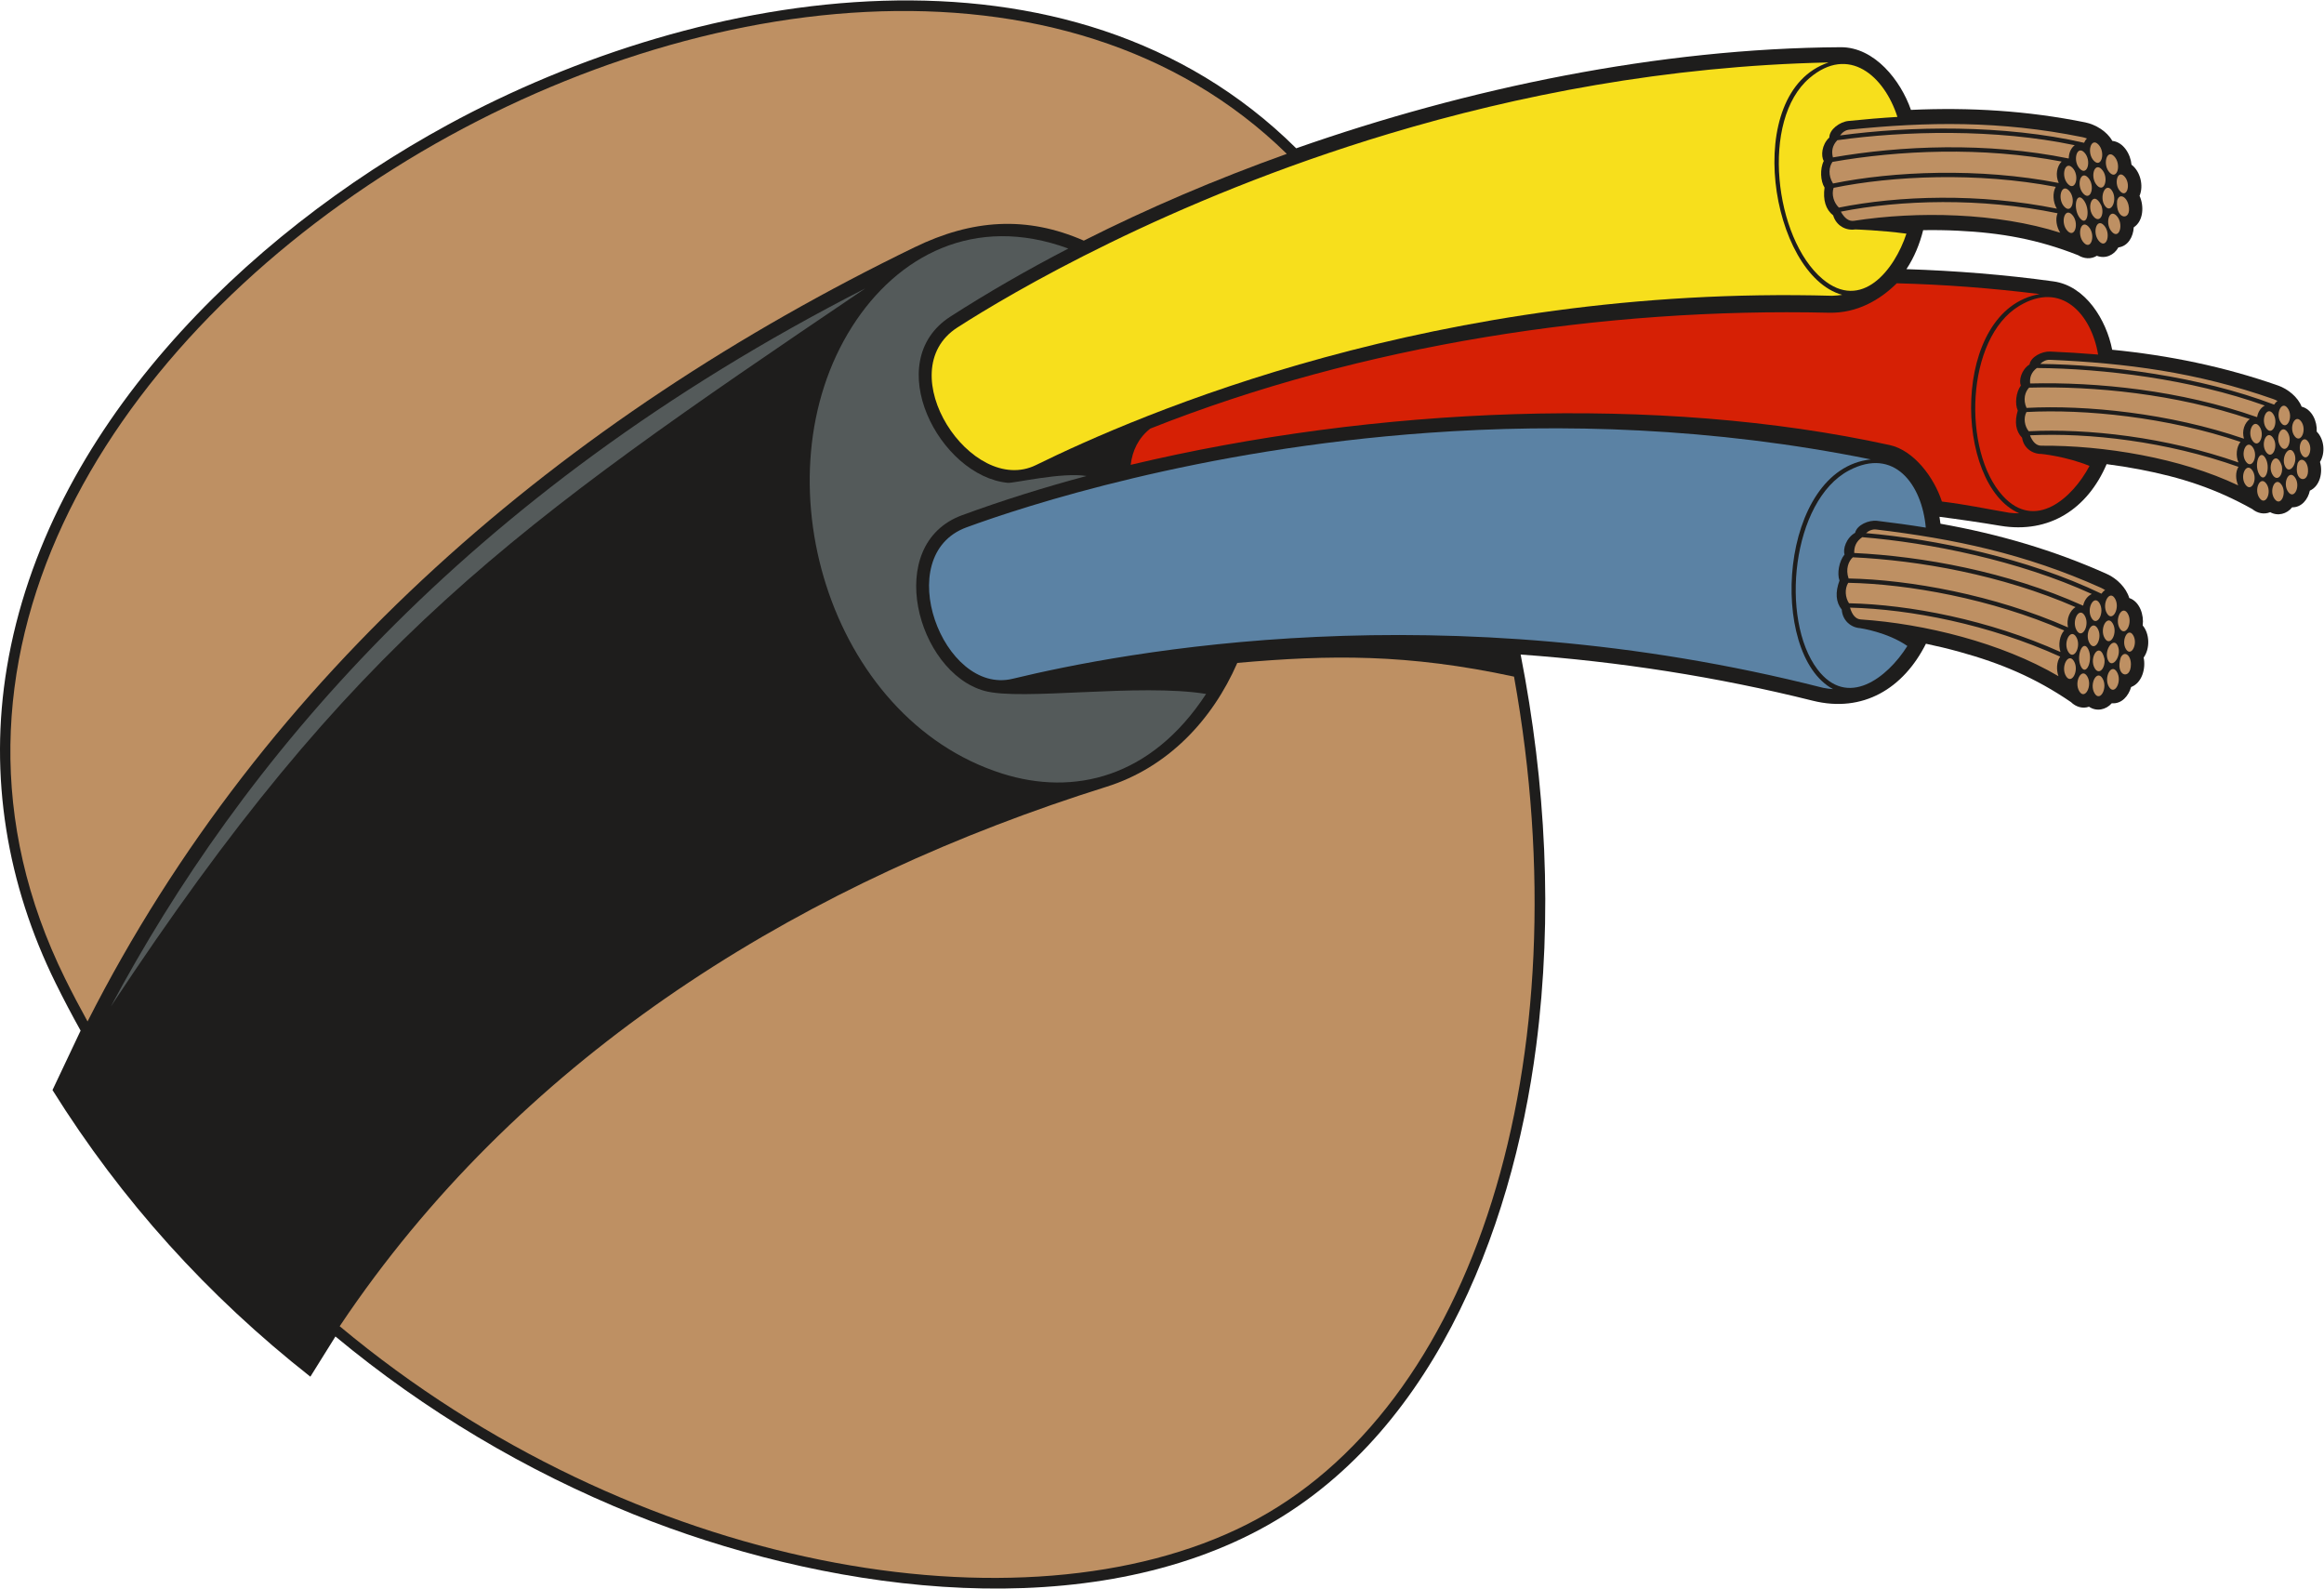
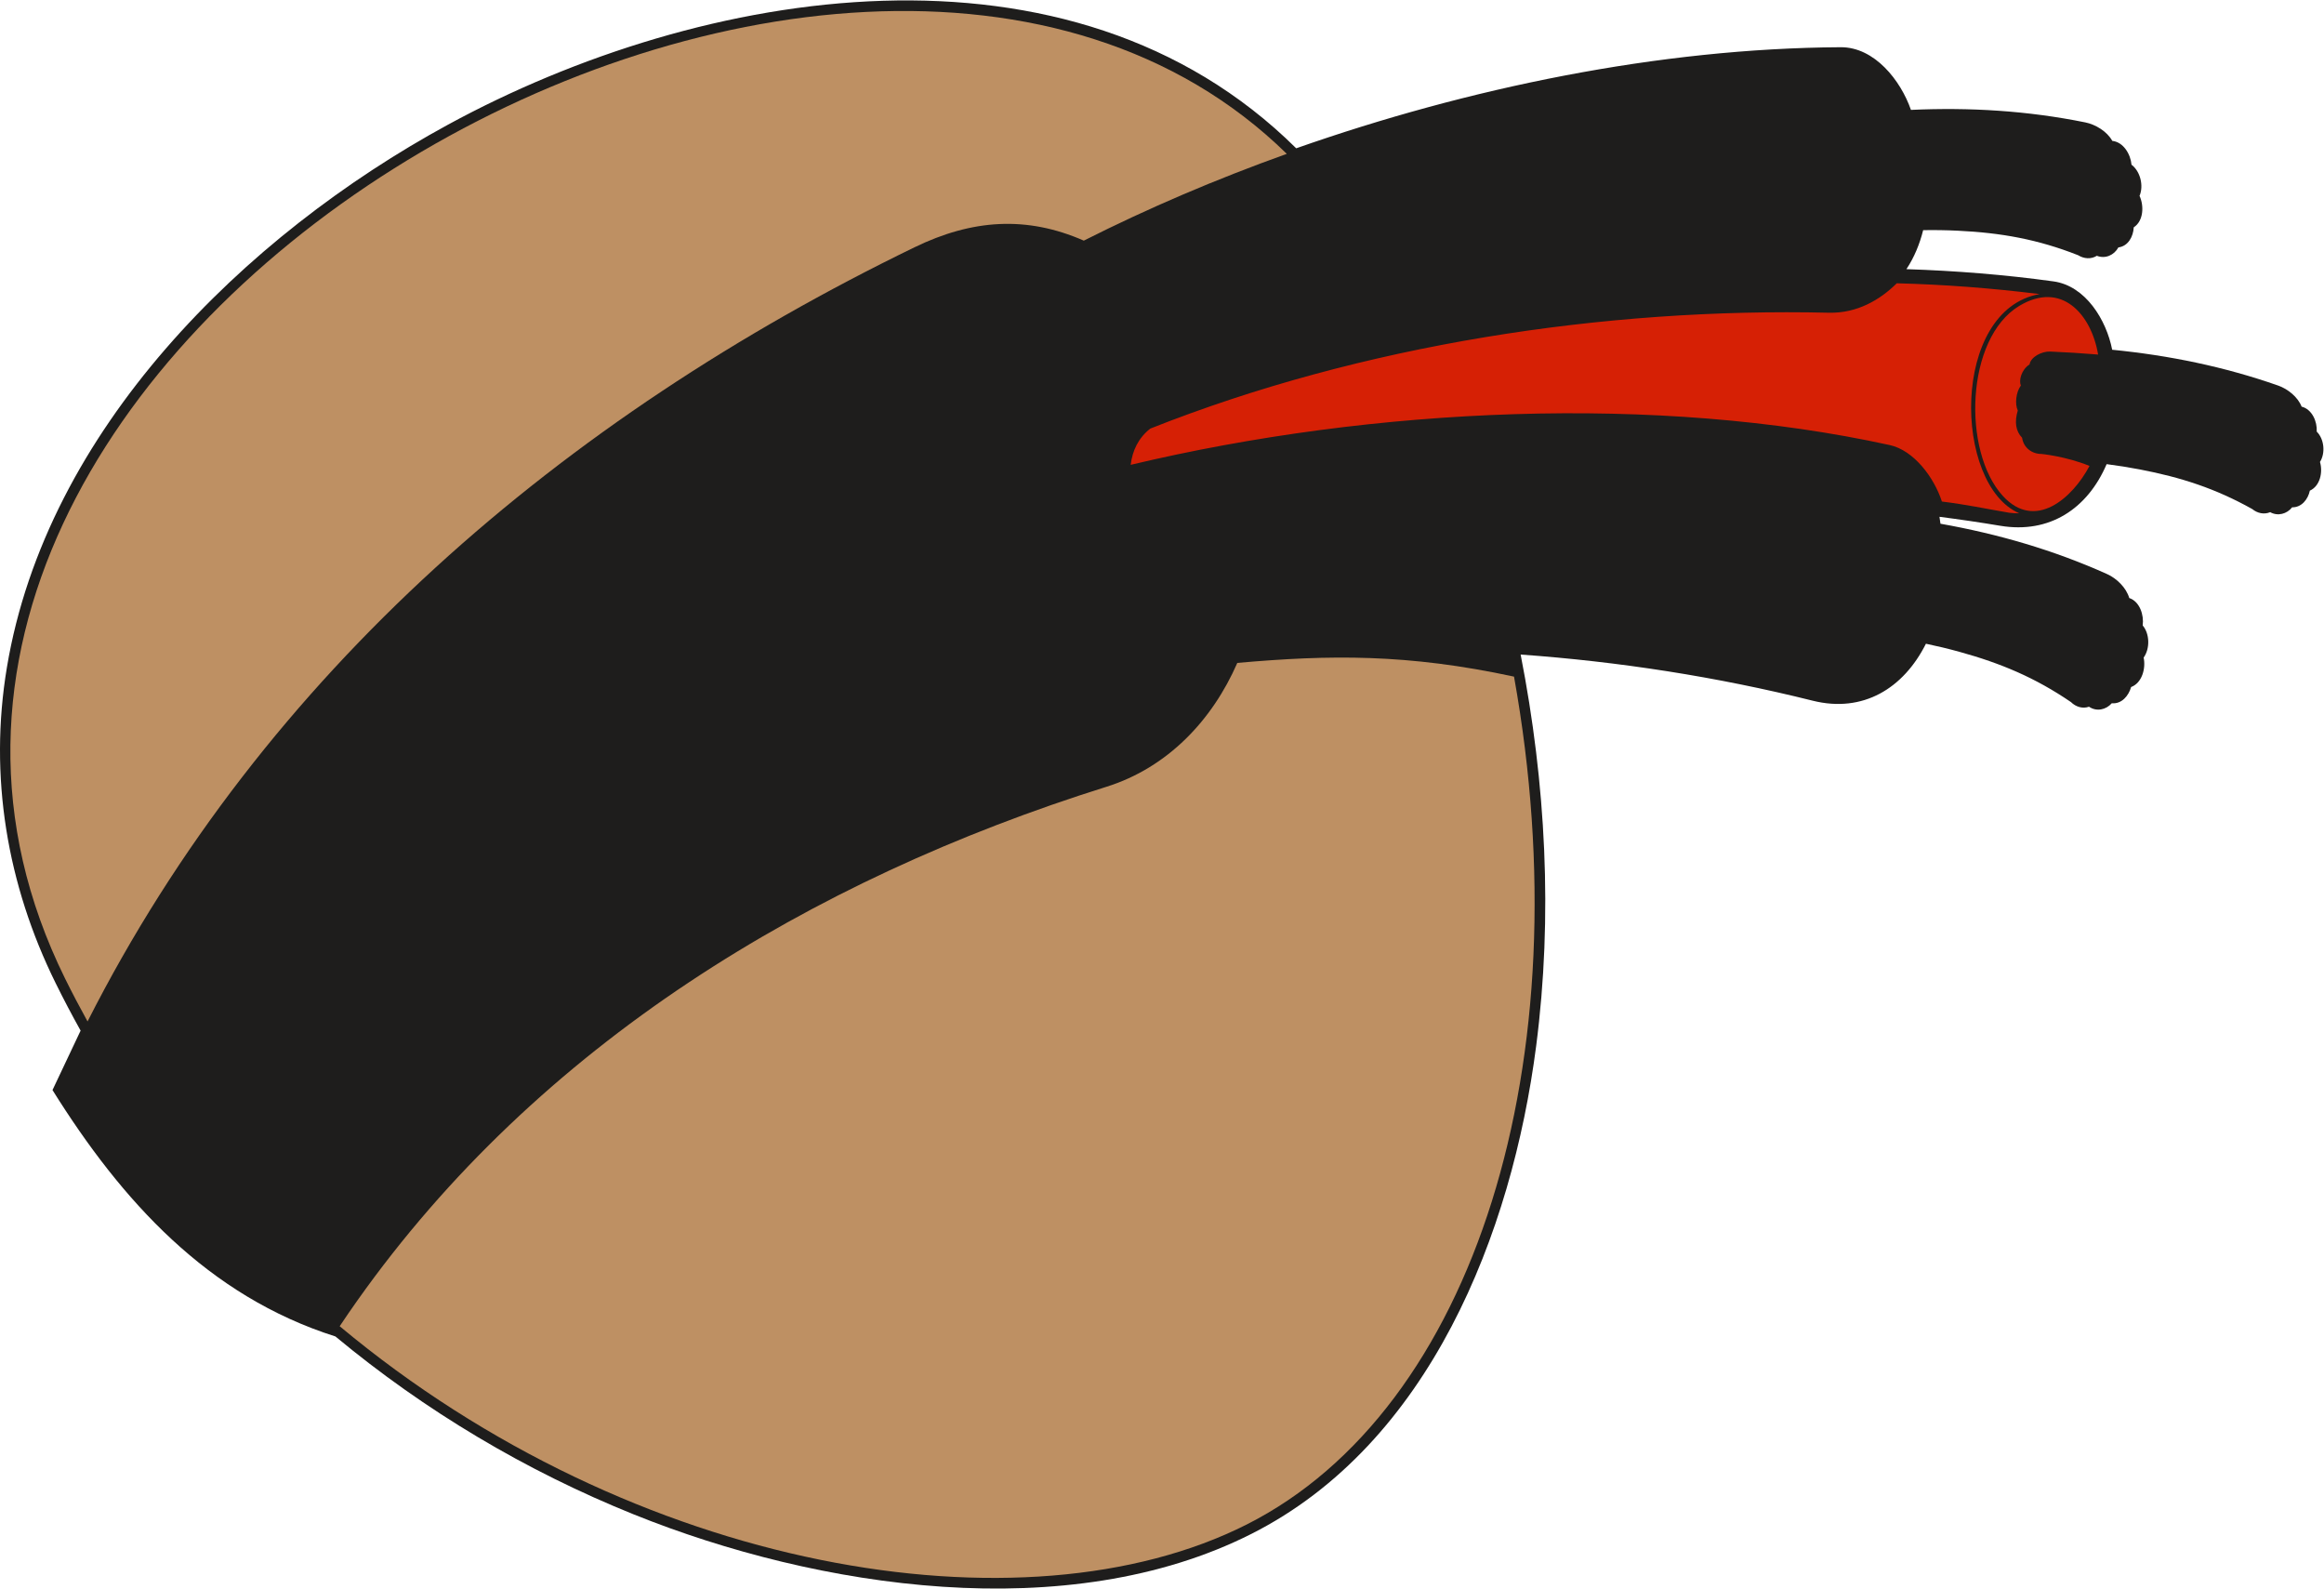
<svg xmlns="http://www.w3.org/2000/svg" viewBox="0 0 697.733 476.84" height="476.84" width="697.733" xml:space="preserve" id="svg2" version="1.1">
  <defs id="defs6" />
  <g transform="matrix(1.333,0,0,-1.333,0,476.84)" id="g10">
    <g transform="scale(0.1)" id="g12">
-       <path id="path14" style="fill:#1e1d1c;fill-opacity:1;fill-rule:evenodd;stroke:none" d="m 4800.76,3206.34 c 19.9,-15.01 27.83,-47.38 18.09,-70.17 10.4,-22.42 9.12,-56.44 -13.04,-70.88 -1.09,-20.7 -12.49,-42.42 -34.58,-45.2 -9.69,-17.54 -29.58,-26.38 -48.55,-18.88 -12.96,-8.16 -29.12,-6.83 -42.04,1.23 -91.06,35.94 -173.75,50.61 -271.26,55.27 -25.94,1.25 -51.92,1.64 -77.88,1.21 -7.77,-31.01 -20,-61.13 -37.7,-87.81 110.74,-3.61 221.47,-12.38 331.24,-27.55 72.58,-10.02 119.17,-87.29 132.19,-153.92 128.06,-12.67 252.25,-37.99 373.86,-80.66 21.52,-7.56 44.28,-25.56 52.78,-47.43 23.44,-5.96 35.43,-33.46 34.04,-56.24 16.93,-16.83 19.98,-48.2 7.34,-68.32 6.85,-22.82 0.35,-54.24 -22.82,-64.65 -4.16,-19.59 -18.63,-37.93 -39.86,-37.52 -11.94,-15.12 -32.43,-20.47 -49.49,-10.94 -13.59,-5.81 -28.99,-2.38 -40.33,6.99 -82.68,46.31 -160.39,71.44 -253.24,89.25 -24.78,4.75 -49.74,8.71 -74.78,11.9 -42.9,-100.3 -128.58,-157.29 -239.6,-138.76 -45.5,7.6 -91.15,14.3 -136.9,20.19 0.92,-5.17 1.68,-10.38 2.27,-15.59 129.89,-23.07 254.56,-59.19 375.11,-113.31 21.68,-9.73 43.26,-30.57 50.07,-53.98 23.82,-8.12 33.44,-38.41 30.27,-61.76 16.05,-19.01 16.6,-52.32 2.15,-72.4 5.16,-24.12 -3.51,-57.05 -28.24,-66.3 -5.59,-19.9 -21.41,-38.65 -43.51,-36.52 -13.28,-15 -34.49,-19.31 -51.34,-7.81 -14.38,-5.13 -29.8,-0.29 -40.58,10.4 -80.54,54.97 -157.61,87.36 -251.34,113.25 -24.91,6.88 -50.05,12.95 -75.36,18.2 -50.53,-100.5 -141.52,-156.66 -255.21,-128.25 -215.33,53.79 -436.26,87.99 -657.62,103.87 56.66,-289.27 72.85,-588.76 34.96,-881.5 C 3405.27,799.902 3219.96,326.016 2818.78,123.262 2405.02,-85.859 1842.1,-0.059 1427.54,166.941 1184.43,264.875 957.113,400.176 755.508,567.676 L 699.02,477.129 C 467.844,659.016 274.16,872.988 118.238,1122.56 l 63.309,133.85 c -19.594,35.09 -38.332,70.67 -56.133,106.72 -109.738,222.26 -150.773,465.83 -109.906,711.02 89.222,535.24 534.398,972.39 993.432,1222.27 572.44,311.64 1402.35,450.1 1910.49,-53.18 386.32,135.71 817.37,225.31 1226.31,227.63 76.21,0.43 135.14,-74.76 158.24,-141.14 132.36,6.04 262.48,-1.81 392.54,-28.12 23.36,-4.73 49.11,-20.3 60.98,-41.67 25.07,-2.68 41.22,-30.05 43.26,-53.6 v 0" />
+       <path id="path14" style="fill:#1e1d1c;fill-opacity:1;fill-rule:evenodd;stroke:none" d="m 4800.76,3206.34 c 19.9,-15.01 27.83,-47.38 18.09,-70.17 10.4,-22.42 9.12,-56.44 -13.04,-70.88 -1.09,-20.7 -12.49,-42.42 -34.58,-45.2 -9.69,-17.54 -29.58,-26.38 -48.55,-18.88 -12.96,-8.16 -29.12,-6.83 -42.04,1.23 -91.06,35.94 -173.75,50.61 -271.26,55.27 -25.94,1.25 -51.92,1.64 -77.88,1.21 -7.77,-31.01 -20,-61.13 -37.7,-87.81 110.74,-3.61 221.47,-12.38 331.24,-27.55 72.58,-10.02 119.17,-87.29 132.19,-153.92 128.06,-12.67 252.25,-37.99 373.86,-80.66 21.52,-7.56 44.28,-25.56 52.78,-47.43 23.44,-5.96 35.43,-33.46 34.04,-56.24 16.93,-16.83 19.98,-48.2 7.34,-68.32 6.85,-22.82 0.35,-54.24 -22.82,-64.65 -4.16,-19.59 -18.63,-37.93 -39.86,-37.52 -11.94,-15.12 -32.43,-20.47 -49.49,-10.94 -13.59,-5.81 -28.99,-2.38 -40.33,6.99 -82.68,46.31 -160.39,71.44 -253.24,89.25 -24.78,4.75 -49.74,8.71 -74.78,11.9 -42.9,-100.3 -128.58,-157.29 -239.6,-138.76 -45.5,7.6 -91.15,14.3 -136.9,20.19 0.92,-5.17 1.68,-10.38 2.27,-15.59 129.89,-23.07 254.56,-59.19 375.11,-113.31 21.68,-9.73 43.26,-30.57 50.07,-53.98 23.82,-8.12 33.44,-38.41 30.27,-61.76 16.05,-19.01 16.6,-52.32 2.15,-72.4 5.16,-24.12 -3.51,-57.05 -28.24,-66.3 -5.59,-19.9 -21.41,-38.65 -43.51,-36.52 -13.28,-15 -34.49,-19.31 -51.34,-7.81 -14.38,-5.13 -29.8,-0.29 -40.58,10.4 -80.54,54.97 -157.61,87.36 -251.34,113.25 -24.91,6.88 -50.05,12.95 -75.36,18.2 -50.53,-100.5 -141.52,-156.66 -255.21,-128.25 -215.33,53.79 -436.26,87.99 -657.62,103.87 56.66,-289.27 72.85,-588.76 34.96,-881.5 C 3405.27,799.902 3219.96,326.016 2818.78,123.262 2405.02,-85.859 1842.1,-0.059 1427.54,166.941 1184.43,264.875 957.113,400.176 755.508,567.676 C 467.844,659.016 274.16,872.988 118.238,1122.56 l 63.309,133.85 c -19.594,35.09 -38.332,70.67 -56.133,106.72 -109.738,222.26 -150.773,465.83 -109.906,711.02 89.222,535.24 534.398,972.39 993.432,1222.27 572.44,311.64 1402.35,450.1 1910.49,-53.18 386.32,135.71 817.37,225.31 1226.31,227.63 76.21,0.43 135.14,-74.76 158.24,-141.14 132.36,6.04 262.48,-1.81 392.54,-28.12 23.36,-4.73 49.11,-20.3 60.98,-41.67 25.07,-2.68 41.22,-30.05 43.26,-53.6 v 0" />
      <path id="path16" style="fill:#be9063;fill-opacity:1;fill-rule:evenodd;stroke:none" d="M 3410.02,2053.55 C 3565.36,1187.81 3321.81,403.977 2808.11,144.348 2305.98,-109.434 1428.02,37.461 765.063,590.73 c 12.929,19.387 25.996,38.403 39.171,57.004 C 1213.38,1225.59 1824.1,1596 2492.13,1805.53 c 137.81,43.23 238.37,149.95 294.63,278.9 208.65,18.49 383.17,20.8 623.26,-30.88 z M 197.18,1277.06 c -17.45,31.6 -34.371,63.72 -50.575,96.53 -698.773,1415.21 1757.845,2830.82 2751.635,1857.14 -158.61,-56.71 -312.45,-122.35 -457.19,-195.4 -128.9,56.44 -251.34,48.13 -381.52,-15.09 C 1267.72,2635.77 596.133,2062.93 197.18,1277.06 v 0" />
      <path id="path18" style="fill:#d62005;fill-opacity:1;fill-rule:nonzero;stroke:none" d="m 4593.83,2915 c -112.92,13.83 -213.65,21.38 -321.73,24.31 -37.52,-37.16 -89.22,-67.79 -152.76,-66.31 -504.53,11.71 -1051.23,-71.57 -1528.54,-260.91 -26.62,-20.72 -40.39,-49.71 -44.17,-81.61 548.68,130.57 1187.67,158.88 1709.56,44.52 54.44,-11.93 99.99,-72.98 117.52,-127.16 56.23,-7.04 94.4,-15.44 152.22,-25.34 7.57,-0.88 14.97,-1.28 22.18,-1.23 -149.27,64.25 -154.48,458.66 45.72,493.73 z m 131.71,-136.19 c -15.25,90.76 -82.43,167.17 -177.96,109.33 -120.63,-73.03 -128.09,-327.14 -37.01,-427.28 72.99,-80.28 157.31,-5.32 195.6,67.15 -53.6,21.83 -108.46,26.99 -108.46,26.99 -20.59,-0.14 -40.04,13.5 -43.4,36.46 -14.33,14.71 -17.42,35.7 -9.7,61.32 -6.78,14.52 -4.29,40.93 6.93,56.26 -4.8,11 0.56,35.07 19.61,47.65 2.85,16.95 27.62,29.72 46.73,28.88 36.39,-1.6 72.19,-3.76 107.66,-6.76 v 0" />
-       <path id="path20" style="fill:#5b82a4;fill-opacity:1;fill-rule:nonzero;stroke:none" d="m 4213.7,2542.66 c -356.79,72.28 -697.74,81.29 -996.77,59.92 -517.27,-36.95 -908.9,-164.72 -1040.2,-212.94 -171.6,-63.02 -52.73,-378.8 103.84,-340.96 124.68,30.12 366.59,79.66 684.56,94.33 317.91,14.68 711.9,-5.47 1140.89,-114.64 7.65,-1.5 15.16,-2.48 22.52,-2.98 -147.22,79.04 -121.76,495.4 85.16,517.27 z m 123.71,-153.56 c -8.46,96.86 -71.02,182.51 -172.98,128.72 -128.73,-67.9 -156.17,-335.35 -71.09,-447.84 67.1,-88.74 157.12,-19.75 202.58,52.56 -44.9,31.29 -106.34,40.15 -106.34,40.15 -21.03,1.41 -39.79,17.26 -41.44,41.74 -13.45,16.59 -14.98,38.96 -5.1,65.39 -5.77,15.82 -1.18,43.5 11.46,58.82 -4.04,11.97 3.31,36.95 23.71,48.77 4.23,17.67 30.5,29.26 49.93,26.93 36.99,-4.43 73.32,-9.41 109.27,-15.24 v 0" />
-       <path id="path22" style="fill:#be9063;fill-opacity:1;fill-rule:nonzero;stroke:none" d="m 4163.59,2274.56 c 136.82,-2.63 327.76,-36.77 494.11,-110.13 -4.15,19.59 4.62,37.93 16.9,45.71 -166.36,72.5 -352.14,105.2 -501.51,112.13 -9.9,-8.95 -16.7,-26.95 -9.5,-47.71 z M 4128.48,3164 c 134.65,27.48 329.25,36.13 508.42,1.11 -8.38,18.19 -3.83,38.01 6.48,48.29 -178.99,34.19 -368.24,25.28 -516.11,-0.77 -7.72,-10.91 -10.41,-29.96 1.21,-48.63 z m 538.1,-69.96 c -16.86,17.15 -26.85,-19.64 -9.7,-37.09 16.86,-17.14 26.86,19.63 9.7,37.09 z m 27.72,139.98 c -16.87,17.14 -26.86,-19.65 -9.71,-37.09 16.85,-17.15 26.86,19.62 9.71,37.09 z m 31.62,18.01 c -16.87,17.15 -26.85,-19.64 -9.71,-37.09 16.86,-17.14 26.86,19.63 9.71,37.09 z m -58.34,-52.43 c -16.87,17.14 -26.85,-19.65 -9.7,-37.08 16.85,-17.15 26.85,19.61 9.7,37.08 z m 94,25.74 c -16.86,17.15 -26.85,-19.64 -9.7,-37.08 16.86,-17.15 26.85,19.62 9.7,37.08 z m -59.1,-47.6 c -16.86,17.15 -26.85,-19.64 -9.71,-37.08 16.86,-17.15 26.87,19.63 9.71,37.08 z m 30.89,18.49 c -16.87,17.15 -26.85,-19.64 -9.71,-37.09 16.87,-17.14 26.87,19.63 9.71,37.09 z m 51.06,-15.93 c -15.55,15.79 -24.47,-18.33 -8.74,-34.32 15.54,-15.77 24.49,18.33 8.74,34.32 z m -124.86,-31.92 c -16.87,17.15 -26.86,-19.65 -9.71,-37.09 16.86,-17.14 26.86,19.63 9.71,37.09 z m 32.62,-20.86 c -16.92,20.09 -24.01,-22.02 -7.06,-42.14 16.92,-20.1 23.95,22.09 7.06,42.14 z m 40.75,-13.33 c -19.22,39.13 -36.24,-5.81 -16.32,-26.07 12.87,-13.1 23.55,5.92 16.32,26.07 z m 23.33,34.47 c -14.2,19.66 -29.36,-15.64 -15.22,-35.18 14.18,-19.59 29.41,15.54 15.22,35.18 z m 12.06,-23.51 c -4.12,-44.34 33.94,-46.17 25.74,-9.94 -4.46,19.73 -21.13,27.94 -25.74,9.94 z m -1.51,-33.53 c -16.88,17.15 -26.86,-19.64 -9.7,-37.08 16.84,-17.15 26.84,19.62 9.7,37.08 z m -28.58,-21.33 c -16.86,17.15 -26.85,-19.64 -9.69,-37.09 16.84,-17.15 26.84,19.63 9.69,37.09 z m -34.73,-3.05 c -16.89,17.15 -26.86,-19.64 -9.72,-37.08 16.85,-17.14 26.87,19.63 9.72,37.08 z m -559.19,204.99 c 156.66,21.15 368.46,25 549.64,-16.57 1.6,3.97 3.79,7.21 6.39,9.73 -3.96,1.51 -7.72,2.5 -10.55,3.08 -184.51,37.35 -349.24,34.68 -524.66,16.76 -8.38,-0.86 -15.28,-5.56 -20.82,-13 z m 528.58,-22.02 c -178.6,37.48 -384.01,32.39 -534.84,11.25 -11.42,-12.07 -13.34,-25.17 -9.85,-38.71 152.21,26.52 347.09,34.94 530.1,-2.26 0.39,0.02 0.78,0.03 1.16,0.03 0.02,13.05 5.51,23.89 13.43,29.69 z m -531.22,-140.46 c 134.48,27.01 316.2,32.96 490.95,-2.45 -9,14.7 -10.08,35.86 -2.57,49.14 -176.8,33.72 -367.85,24.95 -500.27,-2.19 -5.26,-15.54 0.82,-33.96 11.89,-44.5 z m 492.5,-12.78 c -173.33,35.69 -354.13,30.18 -488.09,3.66 7.84,-14.15 17.8,-22.45 29.5,-20.63 142.6,22.14 322.73,18.44 464.53,-26.81 -8.05,12.83 -11.45,30.34 -5.94,43.78 z m -69.88,-438.29 c 133.61,7.06 322.24,-11.8 489.75,-69.37 -5.46,18.19 1.78,36.08 13.18,44.28 -167.43,56.76 -350.96,74.62 -497.11,70.73 -8.99,-9.12 -14.33,-26.57 -5.82,-45.64 z m 508.1,-139.95 c -13.77,18.38 -28.67,-14.66 -14.67,-33.34 13.77,-18.37 28.69,14.64 14.67,33.34 z m 46.82,127.07 c -13.78,18.38 -28.68,-14.65 -14.68,-33.34 13.76,-18.36 28.69,14.65 14.68,33.34 z m 33.05,12.48 c -13.79,18.38 -28.68,-14.65 -14.68,-33.34 13.76,-18.36 28.68,14.63 14.68,33.34 z m -63.72,-40.96 c -13.78,18.37 -28.69,-14.65 -14.67,-33.34 13.76,-18.37 28.68,14.63 14.67,33.34 z m 94.22,11.06 c -13.77,18.38 -28.68,-14.65 -14.67,-33.33 13.77,-18.38 28.68,14.63 14.67,33.33 z M 5119,2592.04 c -13.77,18.38 -28.67,-14.65 -14.66,-33.33 13.76,-18.37 28.68,14.63 14.66,33.33 z m 32.42,13.02 c -13.78,18.38 -28.69,-14.65 -14.68,-33.34 13.77,-18.36 28.69,14.64 14.68,33.34 z m 46.88,-21.97 c -12.7,16.92 -26.2,-13.75 -13.36,-30.88 12.7,-16.92 26.22,13.75 13.36,30.88 z m -124.83,-12.56 c -13.78,18.36 -28.68,-14.65 -14.68,-33.34 13.76,-18.37 28.68,14.63 14.68,33.34 z m 28.41,-24.03 c -13.4,21.13 -26.29,-17.27 -12.86,-38.43 13.4,-21.16 26.25,17.34 12.86,38.43 z m 37.32,-18.12 c -12.87,39.27 -35.73,-0.41 -19.47,-22.12 10.52,-14.03 23.54,2.28 19.47,22.12 z m 27.42,29.02 c -10.84,20.35 -30.51,-10.56 -19.71,-30.8 10.84,-20.28 30.55,10.46 19.71,30.8 z m 8.24,-23.66 c -10.35,-40.9 26.04,-47.88 23.35,-12.86 -1.45,19.07 -16.32,29.06 -23.35,12.86 z m -6.29,-31.15 c -13.77,18.37 -28.68,-14.66 -14.66,-33.34 13.76,-18.37 28.67,14.63 14.66,33.34 z m -30.57,-16 c -13.78,18.38 -28.68,-14.65 -14.68,-33.34 13.77,-18.37 28.68,14.64 14.68,33.34 z m -33.9,1.96 c -13.78,18.38 -28.68,-14.65 -14.67,-33.34 13.75,-18.36 28.68,14.65 14.67,33.34 z m -508.98,269.17 c 153.9,-1.92 358.4,-27.65 526.89,-91.62 2.11,3.49 4.69,6.22 7.56,8.22 -3.6,1.96 -7.08,3.41 -9.71,4.34 -172.31,60.48 -331.34,80.8 -502.82,88.32 -8.2,0.36 -15.52,-3.09 -21.92,-9.26 z m 505.83,-93.8 c -166.59,59.79 -365.13,83.47 -513.42,84.59 -12.73,-9.71 -16.46,-21.7 -15.04,-34.84 150.38,3.72 339.26,-15.39 510.14,-75.53 0.38,-0.03 0.75,-0.07 1.12,-0.13 1.89,12.2 8.74,21.6 17.2,25.91 z m -531.73,-57.81 c 133.37,6.64 309.21,-12.96 472.39,-70.27 -6.54,14.99 -4.54,34.94 4.6,46.3 -165.39,56.04 -350.64,74.29 -482.05,67.25 -7.3,-13.82 -4.09,-31.89 5.06,-43.28 z m 472.4,-80.15 c -161.78,57.38 -336.67,77.27 -469.47,71 5.51,-14.32 13.9,-23.45 25.43,-23.38 140.51,0.97 313.43,-27.43 443.47,-89.39 -5.91,13.11 -6.66,29.96 0.57,41.77 z m -370.7,-437.35 c -12.62,20.42 -30.4,-13.29 -17.58,-34.05 12.62,-20.42 30.41,13.27 17.58,34.05 z m 57.67,130.49 c -12.63,20.42 -30.41,-13.28 -17.58,-34.05 12.6,-20.42 30.4,13.27 17.58,34.05 z m 34.67,10.66 c -12.62,20.42 -30.4,-13.29 -17.58,-34.06 12.61,-20.4 30.41,13.28 17.58,34.06 z m -68.18,-38.39 c -12.62,20.42 -30.4,-13.29 -17.58,-34.06 12.61,-20.41 30.4,13.28 17.58,34.06 z m 96.96,4.56 c -12.61,20.42 -30.4,-13.29 -17.58,-34.05 12.61,-20.42 30.4,13.26 17.58,34.05 z m -67.87,-33.51 c -12.62,20.41 -30.39,-13.3 -17.57,-34.06 12.6,-20.41 30.4,13.28 17.57,34.06 z m 34.07,11.28 c -12.61,20.42 -30.4,-13.29 -17.58,-34.05 12.61,-20.42 30.41,13.26 17.58,34.05 z m 46.11,-26.71 c -11.64,18.8 -27.81,-12.53 -16.04,-31.56 11.63,-18.8 27.82,12.52 16.04,31.56 z m -128.31,-3.83 c -12.62,20.41 -30.4,-13.3 -17.57,-34.06 12.6,-20.41 30.4,13.28 17.57,34.06 z m 27.1,-27.48 c -12.01,23.28 -28.16,-16.24 -16.12,-39.57 12.02,-23.32 28.12,16.31 16.12,39.57 z m 36.66,-21.93 c -10.07,42.39 -36.48,2.26 -21.59,-21.86 9.63,-15.59 24.18,0.63 21.59,21.86 z m 30.23,28.53 c -9.46,22.28 -31.94,-8.84 -22.51,-30.99 9.46,-22.21 31.97,8.72 22.51,30.99 z m 6.55,-25.57 c -13.74,-42.36 22.83,-52.47 22.83,-15.33 0,20.23 -14.39,31.88 -22.83,15.33 z m -8.83,-32.39 c -12.62,20.43 -30.41,-13.28 -17.57,-34.05 12.59,-20.41 30.39,13.28 17.57,34.05 z m -32.45,-14.55 c -12.61,20.42 -30.39,-13.29 -17.57,-34.06 12.61,-20.41 30.4,13.27 17.57,34.06 z m -34.41,4.62 c -12.62,20.42 -30.4,-13.28 -17.58,-34.05 12.61,-20.41 30.4,13.27 17.58,34.05 z m -498.14,322.3 c 156.82,-13.64 363.4,-56.21 530.27,-136.4 2.42,3.53 5.26,6.21 8.35,8.1 -3.54,2.34 -6.96,4.13 -9.57,5.31 -171.03,76.8 -331.64,110.22 -505.97,131.1 -8.34,1 -16.07,-2.07 -23.08,-8.11 z m 508.61,-137.1 c -165.25,75.62 -365.9,115.59 -517.07,127.95 -13.73,-9.27 -18.48,-21.64 -18.07,-35.6 153.68,-7.43 344.84,-41.84 514.44,-118.17 0.38,-0.06 0.76,-0.13 1.14,-0.22 2.88,12.74 10.59,22.12 19.56,26.04 z m -546.87,-20.85 c 136.56,-3.06 314.39,-37.01 476.35,-109.75 -5.51,16.3 -1.9,37.18 8.3,48.48 -164.33,71.58 -351.84,104.81 -486.43,107.3 -8.51,-14.01 -6.66,-33.32 1.78,-46.03 z m 475.6,-120.19 c -160.54,72.73 -337.36,106.91 -473.31,110.33 4.49,-15.52 12.35,-25.79 24.11,-26.58 143.39,-9.58 317.54,-52.59 445.34,-127.75 -4.99,14.27 -4.44,32.1 3.86,44 v 0" />
-       <path id="path24" style="fill:#f7df1c;fill-opacity:1;fill-rule:nonzero;stroke:none" d="m 4118.45,3436.56 c -365.54,-7.87 -701.59,-73.97 -989.86,-160.51 -498.66,-149.67 -854.2,-360.36 -972.2,-436.25 -154.24,-99.17 31.9,-381.12 176.97,-309.81 115.51,56.78 341.6,158.24 649.9,242.41 308.26,84.15 698.72,151.04 1143.13,138.77 7.83,0.22 15.41,0.92 22.72,2.05 -161.68,44.77 -228.58,456.55 -30.66,523.34 z m 155.07,-122.64 c -29.65,92.64 -109.85,162.46 -197.88,87.58 -111.14,-94.52 -79.02,-361.46 29.15,-452.51 87.55,-73.71 162.1,19.88 189.04,102.05 -58.12,7.77 -115.2,9.54 -115.2,9.54 -20.9,-3.25 -42.8,8.09 -49.81,31.6 -16.85,13.23 -23.27,34.73 -19.43,62.69 -9.14,14.17 -10.74,42.17 -1.75,59.89 -6.59,10.79 -4.91,36.78 12.49,52.79 0.24,18.17 23.42,35.24 42.98,37.25 37.21,3.8 73.91,6.91 110.41,9.12 v 0" />
-       <path id="path26" style="fill:#545a5a;fill-opacity:1;fill-rule:nonzero;stroke:none" d="m 2257.04,1835.29 c 161.16,-51.13 335.77,-9.88 459.42,179.26 -149.84,24.67 -415.81,-16.02 -498.96,6.87 -152.52,41.97 -229.34,329.98 -50.79,395.55 89.76,32.96 183.63,62.46 280.48,88.38 -55.92,9.03 -164.06,-16.66 -177.21,-15.4 -154.18,14.84 -287.98,272.38 -129.45,374.32 83.81,53.88 172.79,105.09 265.71,153.25 -211.94,77.89 -385.52,-16.5 -486.65,-175.16 -214.86,-337.15 -54.03,-882.88 337.45,-1007.07 z M 1948.93,2927.78 C 1034.55,2460.54 539.133,1851.55 249.563,1310.6 795.625,2137.66 1145.53,2385.08 1948.93,2927.78 v 0" />
    </g>
  </g>
</svg>